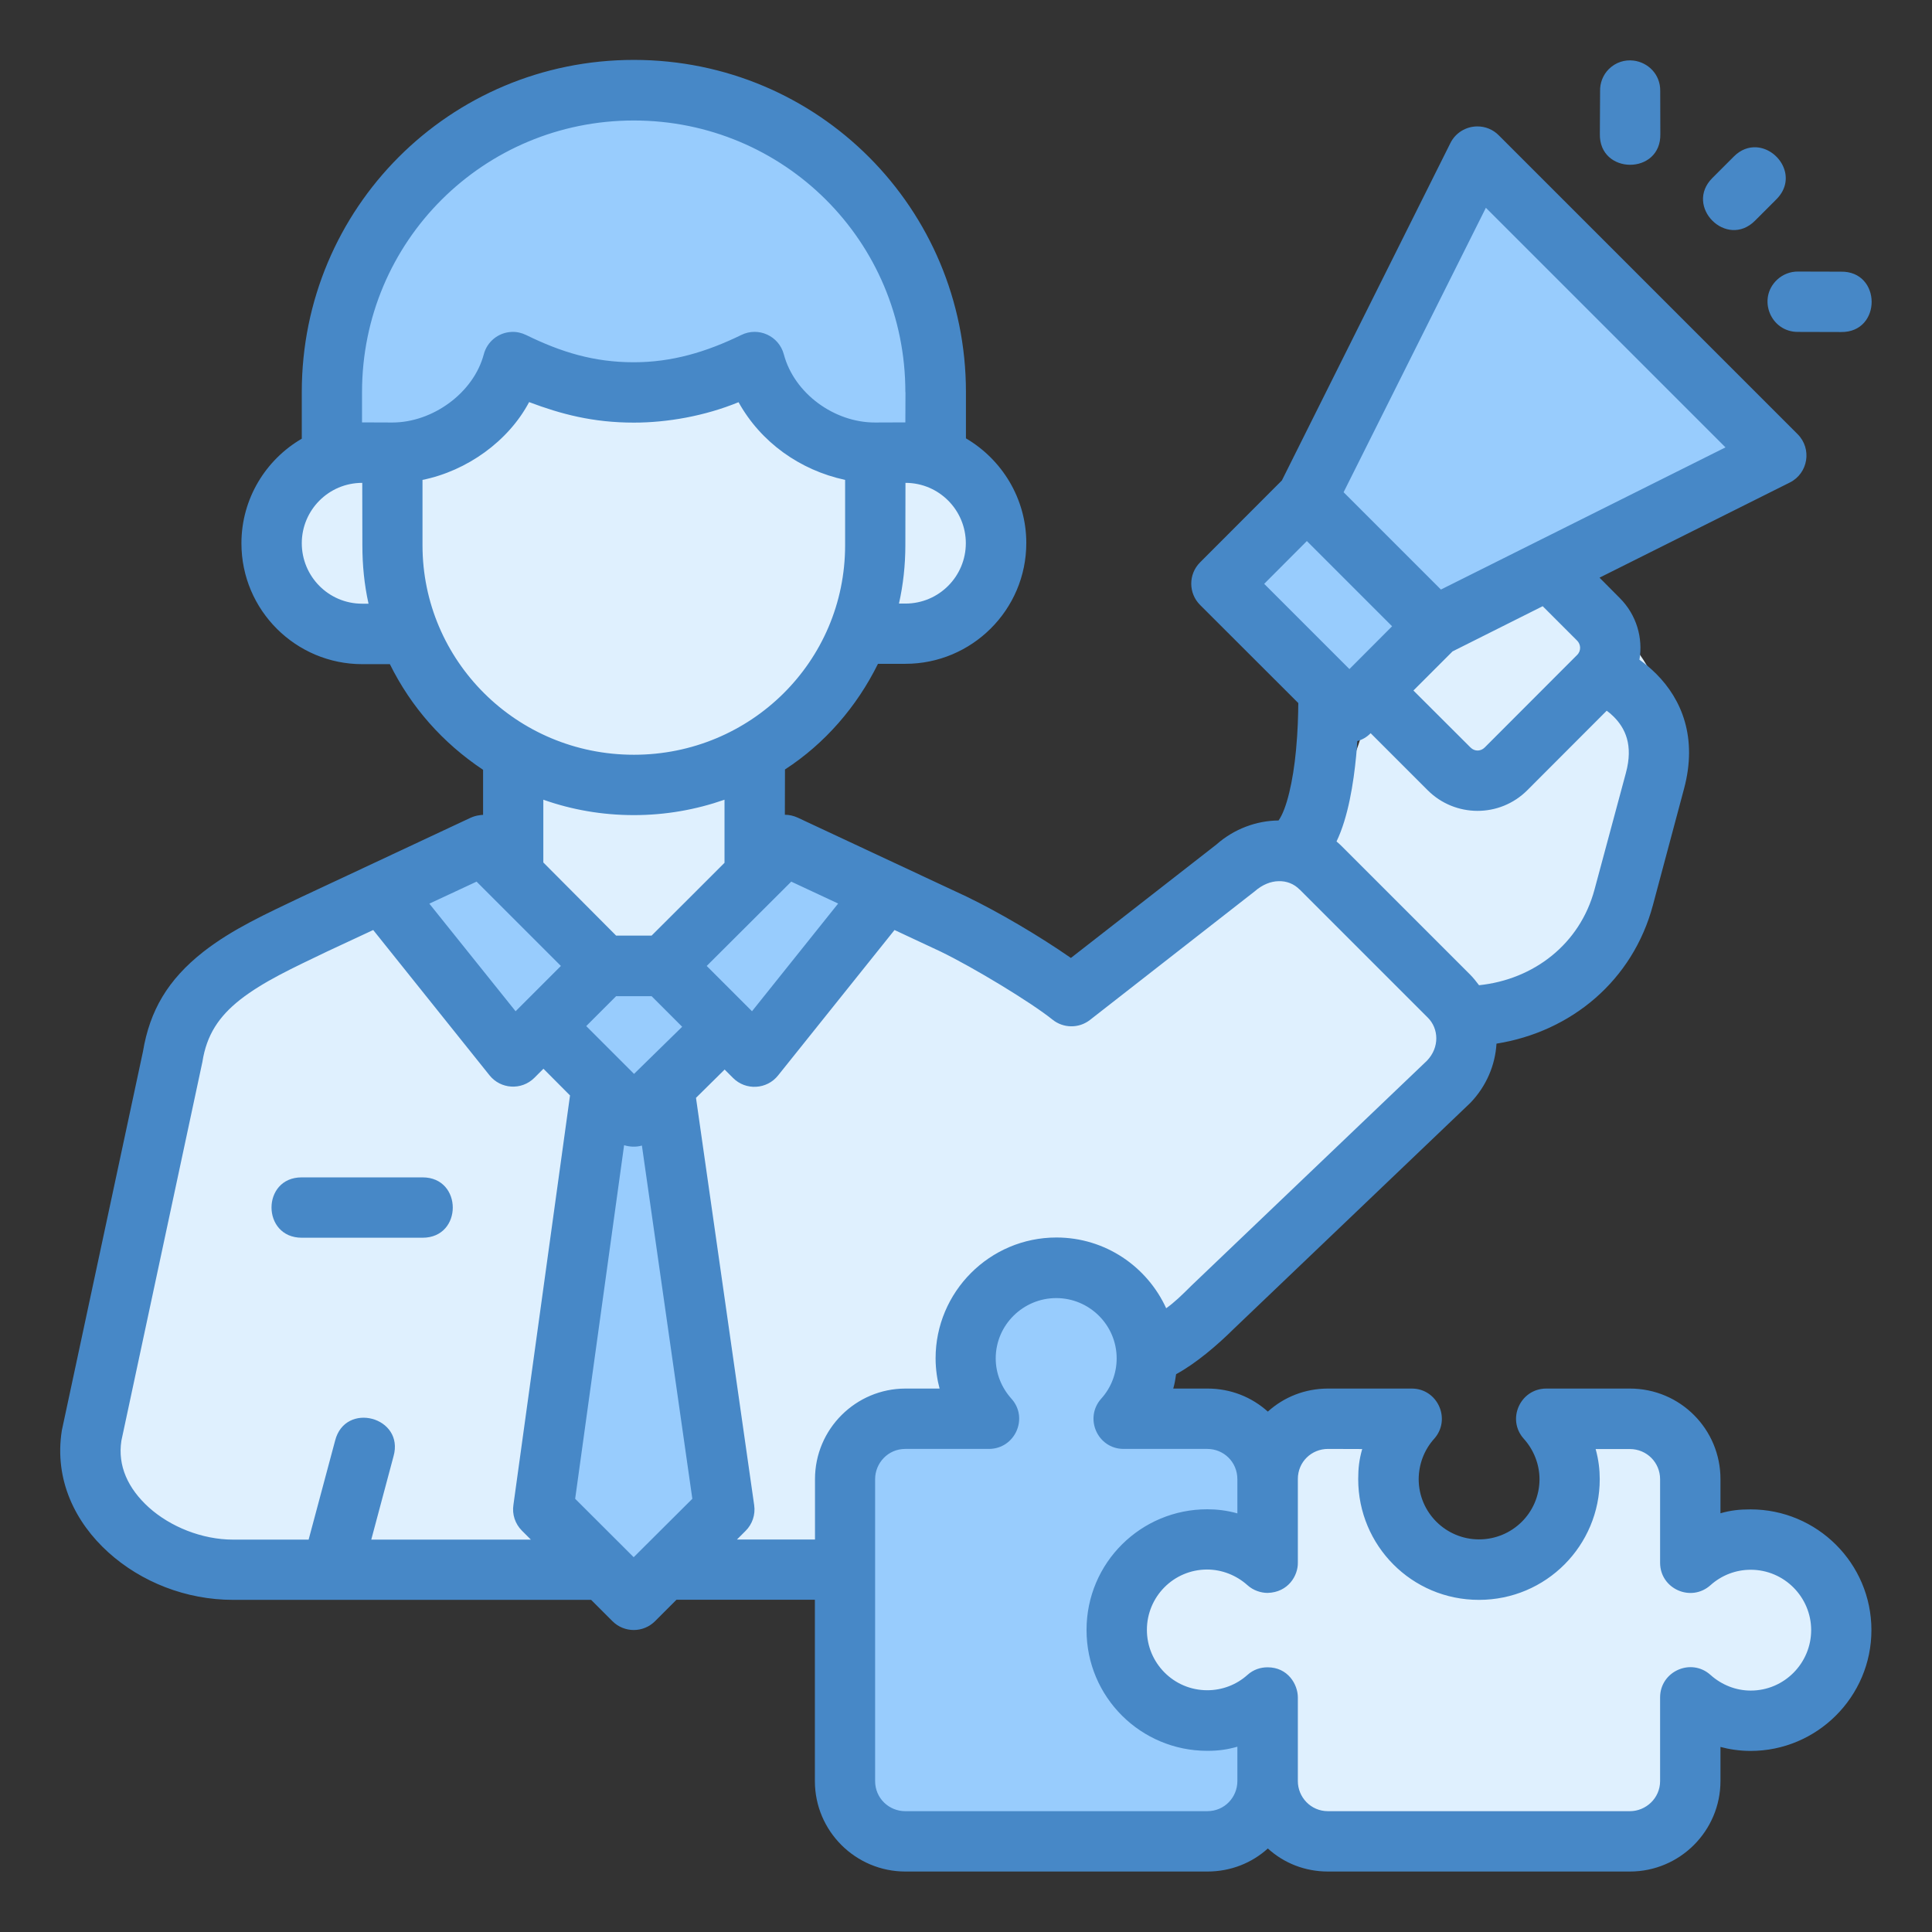
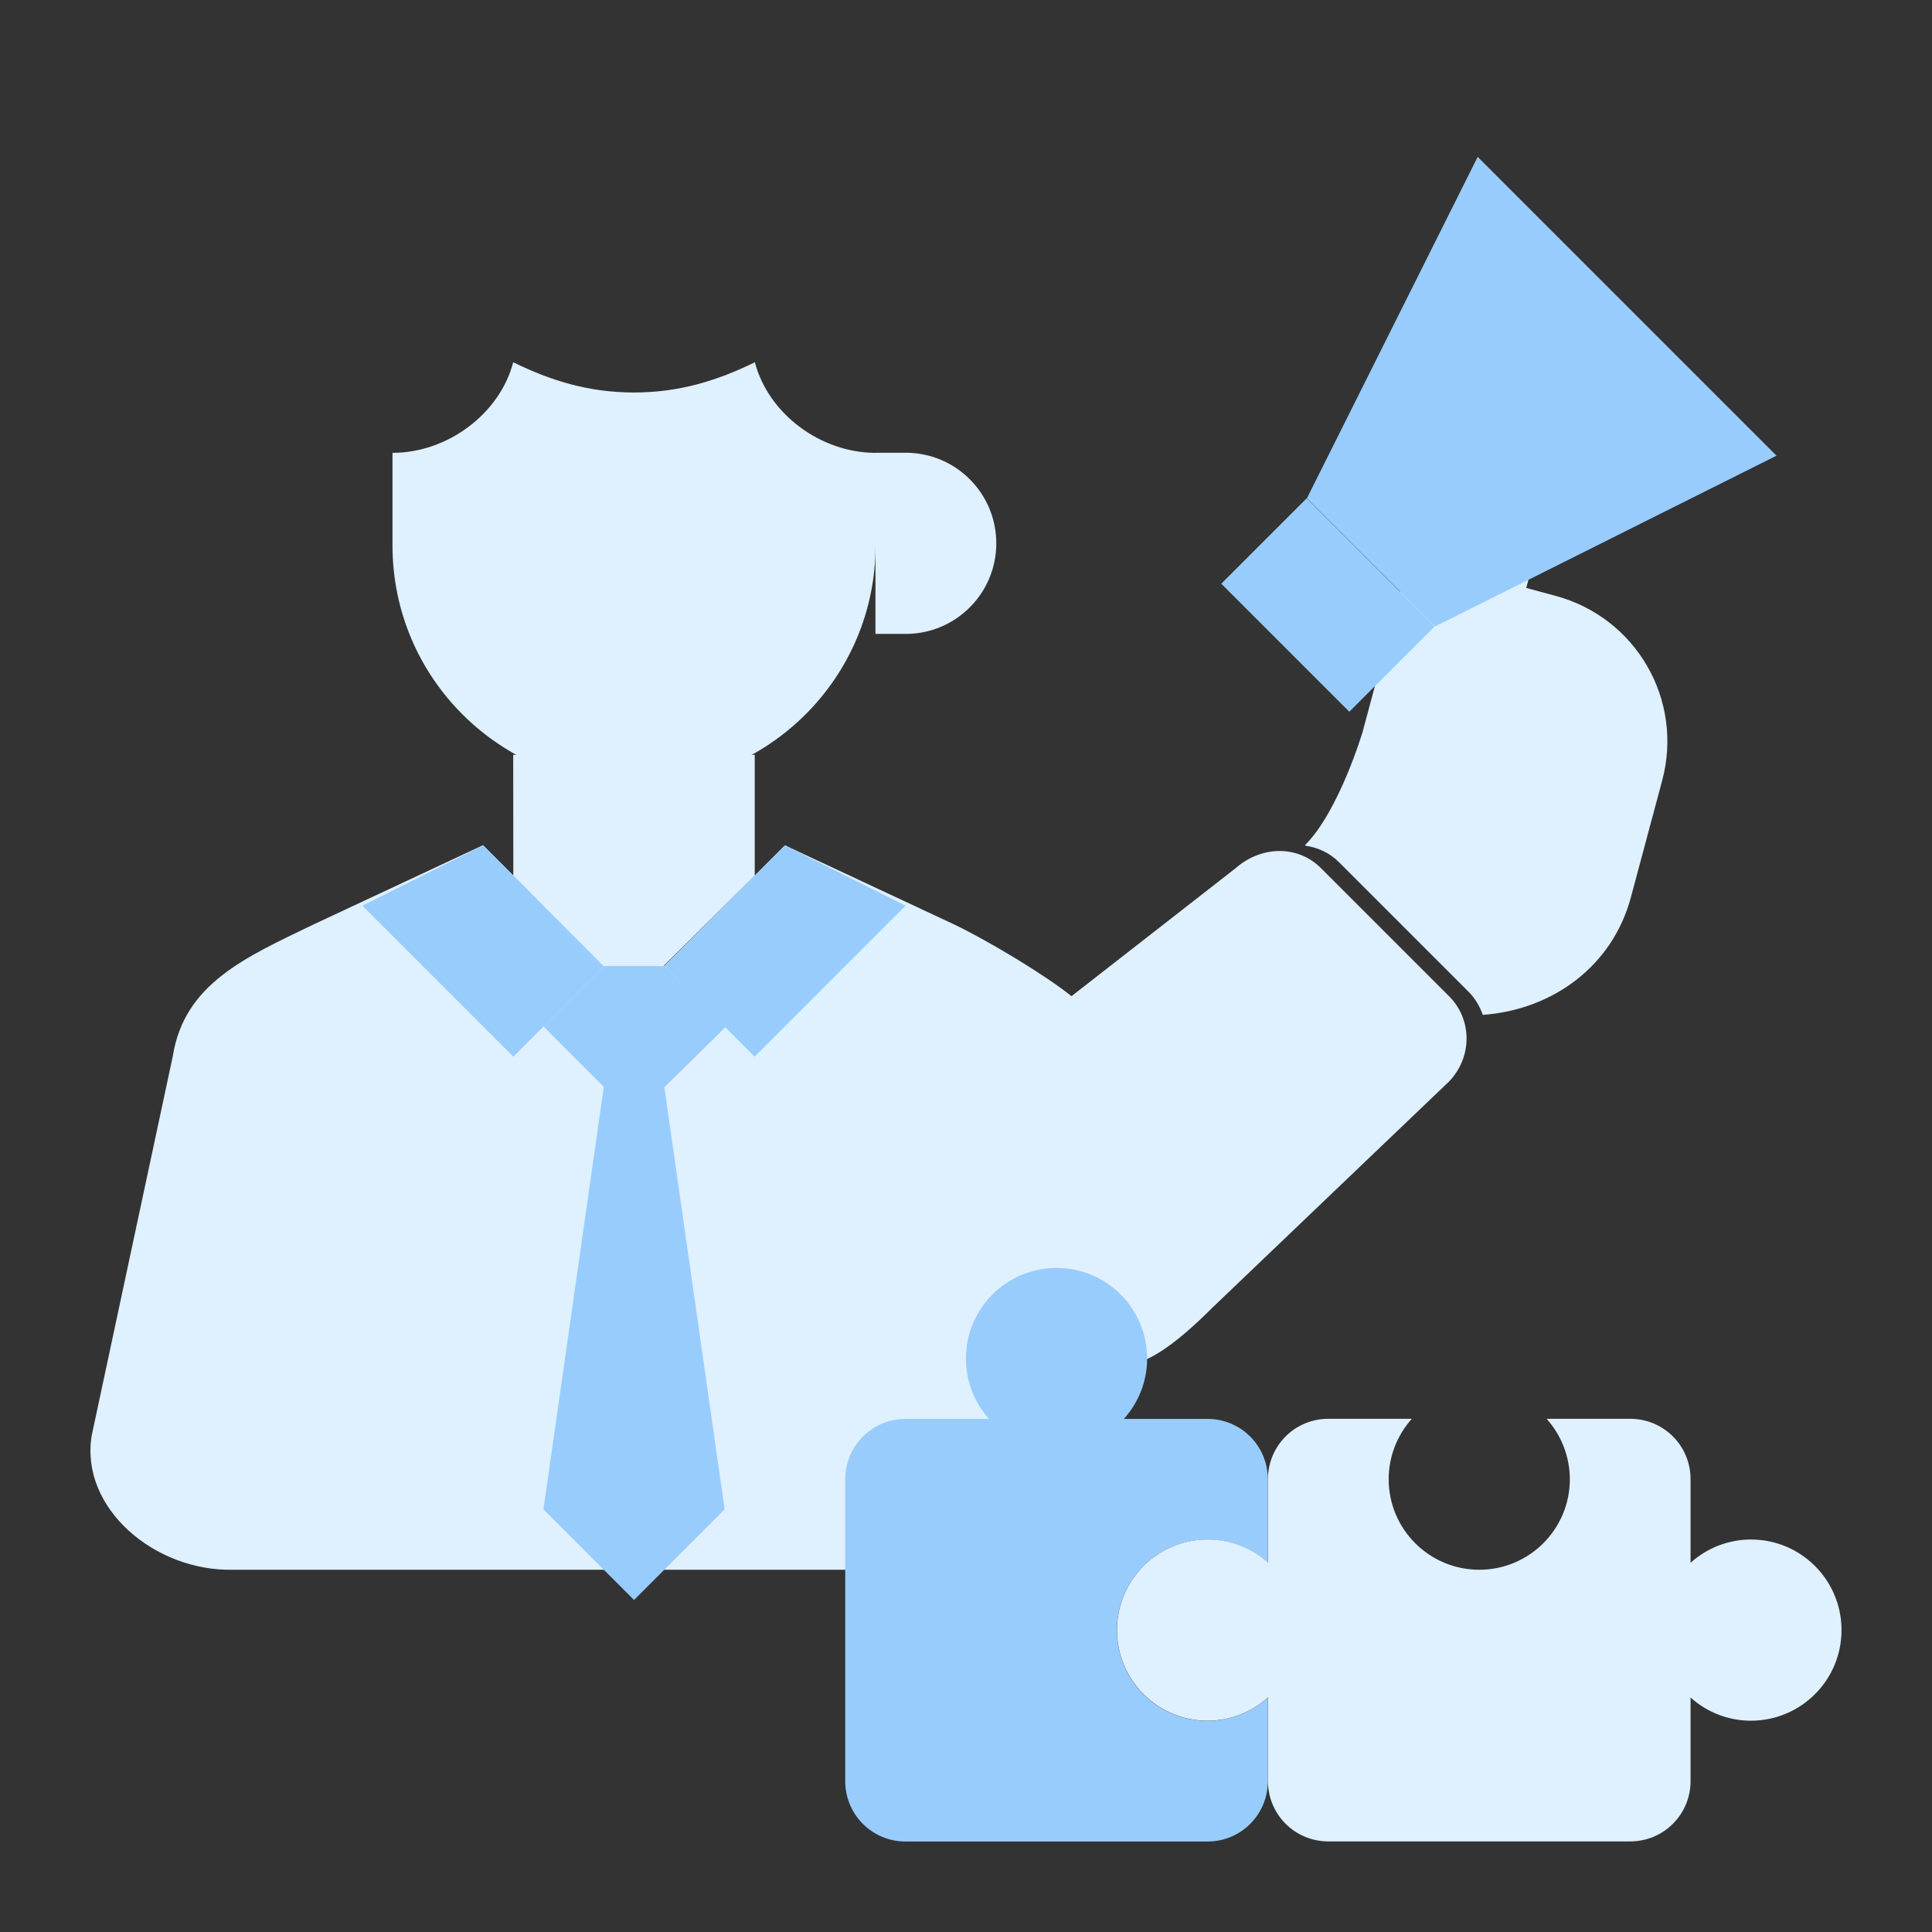
<svg xmlns="http://www.w3.org/2000/svg" id="svg8" viewBox="0 0 16.933 16.933">
  <rect x="0" y="0" width="16.933" height="16.933" fill="#333333" stroke="none" />
  <g id="layer1">
    <path id="path6964" d="m9.525 13.758v-1.852c.265.071.446.211 1.102-.446l2.073-1.981c.203-.211.207-.541 0-.748l-1.122-1.122c-.207-.207-.528-.194-.748 0l-1.439 1.122c-.223-.18-.72-.481-1.033-.631l-1.478-.691-1.059 1.058h-.529l-1.057-1.058h-.001l-.001-.001-1.478.691c-.611.294-1.14.524-1.241 1.16l-.711 3.326c-.101.635.554 1.189 1.241 1.173z" fill="#dff0fe" />
-     <path id="path6973" d="m6.179 11.858c-.442.16-.882.296-1.311.414l-.105.685.794.801.792-.801z" fill="#365b7a" />
    <path id="path6862" d="m12.965 4.233c-.246-.015-.476.143-.542.391l-.48 1.789c0-0-.206.695-.505.994l.006.006c.107.015.209.061.293.145l1.133 1.133c.06.06.1.13.126.204.615-.045 1.137-.429 1.298-1.031l.274-1.022c.19-.708-.228-1.43-.936-1.62l-.2-.054-.055-.015.068-.256c.076-.283-.091-.572-.374-.648-.035-.009-.071-.015-.106-.017z" fill="#dff0fe" />
    <g fill="#98ccfd">
      <path id="path6709" d="m5.292 9.525-.529 3.704.794.794.794-.794-.529-3.704z" />
      <path id="path6716" d="m6.361 9-.804.79-.794-.794.529-.529h.529z" />
      <path id="path6722" d="m5.292 8.467-1.058-1.058-1.058.529 1.323 1.323z" />
      <path id="path6724" d="m5.821 8.467 1.058-1.058 1.058.529-1.323 1.323z" />
    </g>
    <path id="path6567" d="m4.498 6.615h2.117v1.058l-.8.794h-.526l-.79-.794z" fill="#dff0fe" />
-     <path id="path6570" d="m3.439 5.556h-.265c-.438 0-.794-.355-.794-.794s.355-.794.794-.794h.265z" fill="#dff0fe" />
    <path id="path6572" d="m7.673 5.556h.265c.438 0 .794-.355.794-.794s-.355-.794-.794-.794h-.265z" fill="#dff0fe" />
-     <path id="path6584" d="m2.91 3.969v-.529c0-1.466 1.18-2.646 2.646-2.646 1.466 0 2.646 1.18 2.646 2.646v.529z" fill="#98ccfd" />
    <path id="path6588" d="m3.44 4.78-0-.811c.479 0 .939-.339 1.058-.794.331.162.663.265 1.059.265.395 0 .728-.103 1.059-.265.119.455.579.794 1.058.794l-0.0.811c0 1.163-.944 2.1-2.117 2.1s-2.117-.936-2.117-2.1z" fill="#dff0fe" />
    <path id="path7804" d="m7.937 16.14c-.293 0-.529-.236-.529-.529v-2.646c0-.293.236-.529.529-.529h.732c-.131-.145-.203-.334-.203-.529 0-.438.355-.794.794-.794s.794.355.794.794c-0.0.195-.073.384-.204.529h.733c.293 0 .529.236.529.529v.733c-.145-.131-.334-.203-.529-.204-.438 0-.794.355-.794.794s.355.794.794.794c.195-0.0.384-.073.529-.203v.732c0 .293-.236.529-.529.529z" fill="#98ccfd" />
    <path id="path7812" d="m11.642 12.435c-.293 0-.529.236-.529.529v.732c-.145-.131-.334-.203-.529-.203-.438 0-.794.355-.794.794s.355.794.794.794c.195-0.0.384-.073.529-.204v.733c0 .293.236.529.529.529h2.646c.293 0 .529-.236.529-.529v-.732c.145.131.334.203.529.203.438 0 .794-.355.794-.794s-.355-.794-.794-.794c-.195 0-.384.073-.529.204v-.733c0-.293-.236-.529-.529-.529h-.733c.131.145.203.334.204.529 0 .438-.355.794-.794.794-.438 0-.794-.355-.794-.794 0-.195.073-.384.203-.529z" fill="#dff0fe" />
    <path id="path7824" d="m11.454 4.368 1.497-2.993 2.619 2.619-2.993 1.497z" fill="#98ccfd" />
    <path id="rect7831" d="m-5.01 11.188h1.058v1.587h-1.058z" fill="#98ccfd" transform="matrix(-.707 .707 .707 .707 0 0)" />
-     <path id="path8174" d="m2.645 3.439v.406c-.315.183-.529.525-.529.917 0 .587.477 1.059 1.059 1.059h.242c.185.374.461.689.817.926v.395c-.01 0-.021.001-.03.003-.028.003-.054.011-.081.023l-1.076.504-.402.188c-.307.147-.606.281-.864.483-.31.244-.468.514-.528.873l-.711 3.321c-.069.435.12.809.408 1.069.288.26.681.416 1.093.416h3.138l.187.187c.103.103.27.103.373 0l.188-.188h1.213v1.589c0 .44.358.793.793.793h2.647c.205 0 .39-.075.53-.202.139.127.323.202.527.202h2.646c.44 0 .794-.358.794-.793v-.299c.073.02.167.035.264.035.581 0 1.059-.473 1.059-1.059s-.477-1.058-1.059-1.058c-.097 0-.172.008-.264.034v-.3c0-.435-.351-.793-.795-.793h-.731c-.229-0-.351.271-.197.441.087.097.137.224.137.354-.001.295-.24.527-.53.527-.289 0-.529-.234-.529-.529.001-.13.048-.255.135-.352.153-.17.032-.442-.197-.441h-.732c-.203 0-.388.075-.528.202-.141-.127-.325-.202-.529-.202h-.3c.013-.044.019-.085.025-.126.172-.093.36-.253.506-.398l2.073-1.98c.142-.148.218-.333.229-.519.657-.105 1.195-.554 1.371-1.214l.273-1.021c.119-.445-.019-.781-.244-1.006-.049-.049-.098-.089-.147-.124.032-.189-.024-.392-.173-.541l-.177-.178 1.668-.834c.161-.081.196-.296.068-.424l-2.619-2.619c-.05-.051-.119-.079-.19-.078-.099.001-.19.057-.234.146l-1.477 2.957-.717.718c-.103.103-.103.27 0 .373l.861.86c-.001.103-.004.243-.02.412-.025.27-.082.518-.153.617-.195.002-.39.074-.545.211l-1.275.994c-.276-.192-.633-.402-.915-.538l-1.48-.692c-.035-.016-.073-.025-.112-.025l.001-.397c.35-.227.63-.551.815-.926h.241c.581 0 1.059-.472 1.059-1.059 0-.391-.215-.733-.529-.917v-.406c-0-1.608-1.293-2.91-2.91-2.911-1.617-0-2.911 1.302-2.911 2.91zm11.454-2.832c-.05.051-.077.12-.075.192l-.002.374c-.008.361.538.362.53.001l-.001-.375c.003-.149-.109-.253-.234-.268-.075-.009-.155.013-.218.076zm-6.163 2.831-.001.264-.266.001c-.354.001-.707-.252-.799-.597-.043-.162-.223-.244-.373-.17-.308.15-.609.239-.942.239-.349 0-.636-.088-.944-.239-.039-.019-.083-.029-.127-.027-.116.005-.215.085-.244.197-.09.338-.448.597-.801.597l-.266-.001v-.265c0-1.324 1.067-2.381 2.382-2.381 1.315 0 2.381 1.057 2.38 2.381zm7.259-2.065-.187.187c-.249.249.125.624.374.374l.187-.187c.187-.187.024-.444-.175-.456-.066-.004-.137.019-.199.082zm-2.172.448 2.1 2.1-2.494 1.246-.853-.853zm2.737.559c-.069-.001-.135.025-.185.072-.175.165-.057.459.184.457l.376.001c.36.006.358-.537-.002-.529zm-11.123 1.144c.281.106.56.18.919.18.29 0 .62-.057.917-.179.195.351.538.596.934.681v.573c0 1.02-.829 1.836-1.851 1.836-1.032 0-1.853-.828-1.853-1.836v-.573c.391-.079.753-.34.934-.681zm-1.461 1.254c0 .176.017.347.054.513h-.056c-.295 0-.529-.24-.529-.53 0-.289.234-.529.53-.529zm4.76-.546c.295 0.0.529.24.529.529 0 .289-.234.529-.53.529h-.056c.037-.165.056-.336.056-.512zm3.518.51.747.747-.374.375-.747-.747zm2.067.571.302.302c.031.031.038.087 0 .125l-.81.811c-.034.034-.087.038-.125 0l-.5-.499.343-.343zm.561.916c.021.015.041.032.061.052.1.1.174.247.107.494l-.275 1.022c-.128.477-.532.788-1.012.838-.023-.03-.049-.064-.077-.092l-1.123-1.123c-.016-.016-.032-.031-.049-.045.102-.212.149-.509.172-.75.005-.05.007-.083.01-.13.045-.012.084-.035.117-.069l.5.5c.239.239.63.243.873 0zm-9.32.78c.249.088.515.135.794.135.279 0 .545-.048.794-.135v.553c-.212.213-.426.425-.639.638h-.311l-.638-.641zm6.628.786 1.125 1.125c.094.094.105.259-.009.377l-2.065 1.972c-.082.082-.148.146-.22.197-.167-.365-.534-.62-.962-.62-.585 0-1.059.477-1.059 1.059 0.0.097.015.192.035.265h-.299c-.435 0-.793.354-.793.794v.529h-.684l.075-.075c.06-.059.088-.143.076-.226l-.51-3.57.251-.248.074.074c.112.112.297.101.395-.023l1.02-1.274.402.188c.288.139.796.447.982.597.095.077.231.079.328.004l1.445-1.128c.067-.059.141-.088.21-.089.069-.002.134.023.183.073zm-7.213-.068.739.739-.397.397-.756-.943zm2.758 0 .411.192-.755.944-.397-.397zm-3.664.424 1.019 1.273c.098.123.281.134.393.023l.08-.08.233.234-.496 3.588c-.013.083.015.167.074.226l.079.079h-1.399l.195-.73c.098-.345-.424-.485-.512-.137l-.232.867h-.661c-.275 0-.552-.114-.738-.281-.185-.167-.276-.367-.242-.586l.71-3.32c.037-.237.144-.397.329-.544.206-.161.459-.277.767-.425zm2.129.58h.311l.268.268-.422.413-.419-.419zm.07 1.306c.049.015.106.018.156.003l.442 3.096-.514.512-.513-.512zm-2.826.282c-.353 0-.352.529.001.529h1.059c.353 0 .352-.529 0-.529zm6.614 1.058c.288 0 .529.234.529.529-0.0.13-.048.256-.135.352-.152.17-.033.44.195.441h.734c.144 0 .264.114.264.266v.299c-.092-.026-.182-.036-.264-.036-.581 0-1.058.468-1.058 1.058 0 .59.477 1.059 1.058 1.059.097-0.0.171-.01.264-.036v.301c0 .142-.112.264-.264.264h-2.647c-.141 0-.264-.112-.264-.264v-2.646c0-.14.112-.265.264-.265h.733c.229 0.0.351-.271.197-.441-.087-.097-.137-.222-.137-.352 0-.295.242-.529.53-.529zm2.681 1.323c-.026.092-.035.166-.035.264 0 .581.468 1.058 1.058 1.058.59 0 1.059-.477 1.059-1.058 0-.082-.01-.171-.036-.264h.299c.151 0 .266.12.266.264v.734c.001.228.272.348.442.195.097-.087.222-.135.352-.135.295 0 .53.241.53.529s-.234.53-.53.53c-.13-0-.255-.05-.352-.137-.17-.153-.442-.032-.442.197v.733c0 .151-.125.264-.265.264h-2.646c-.151 0-.264-.123-.264-.264v-.733c0-.114-.087-.264-.265-.264-.061-0-.124.019-.177.067-.097.087-.222.134-.352.134-.295 0-.529-.24-.529-.529s.232-.528.527-.529c.13 0.0.257.05.354.137.053.048.121.068.177.068.181-.005.267-.152.265-.265v-.733c0-.152.121-.264.264-.264z" fill="#4788c7" />
  </g>
</svg>